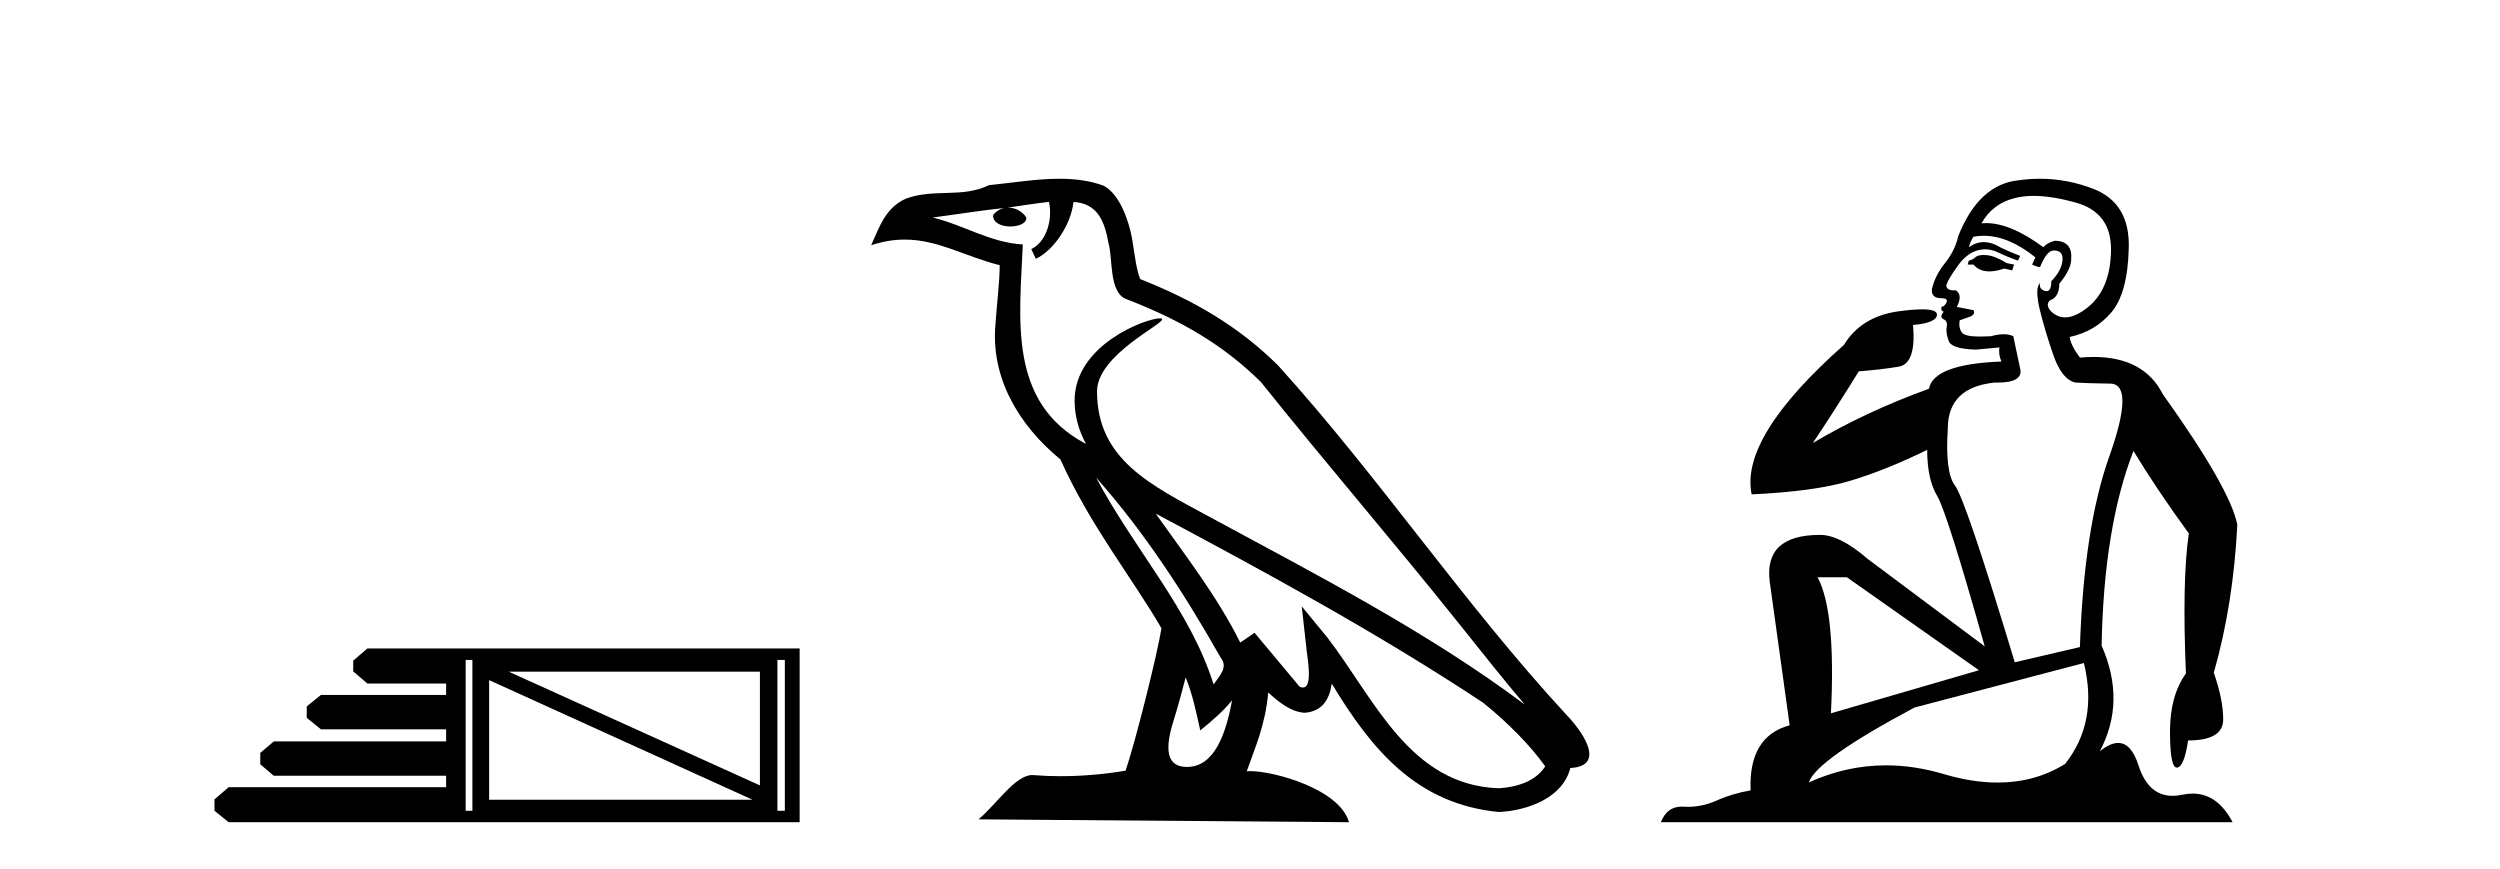
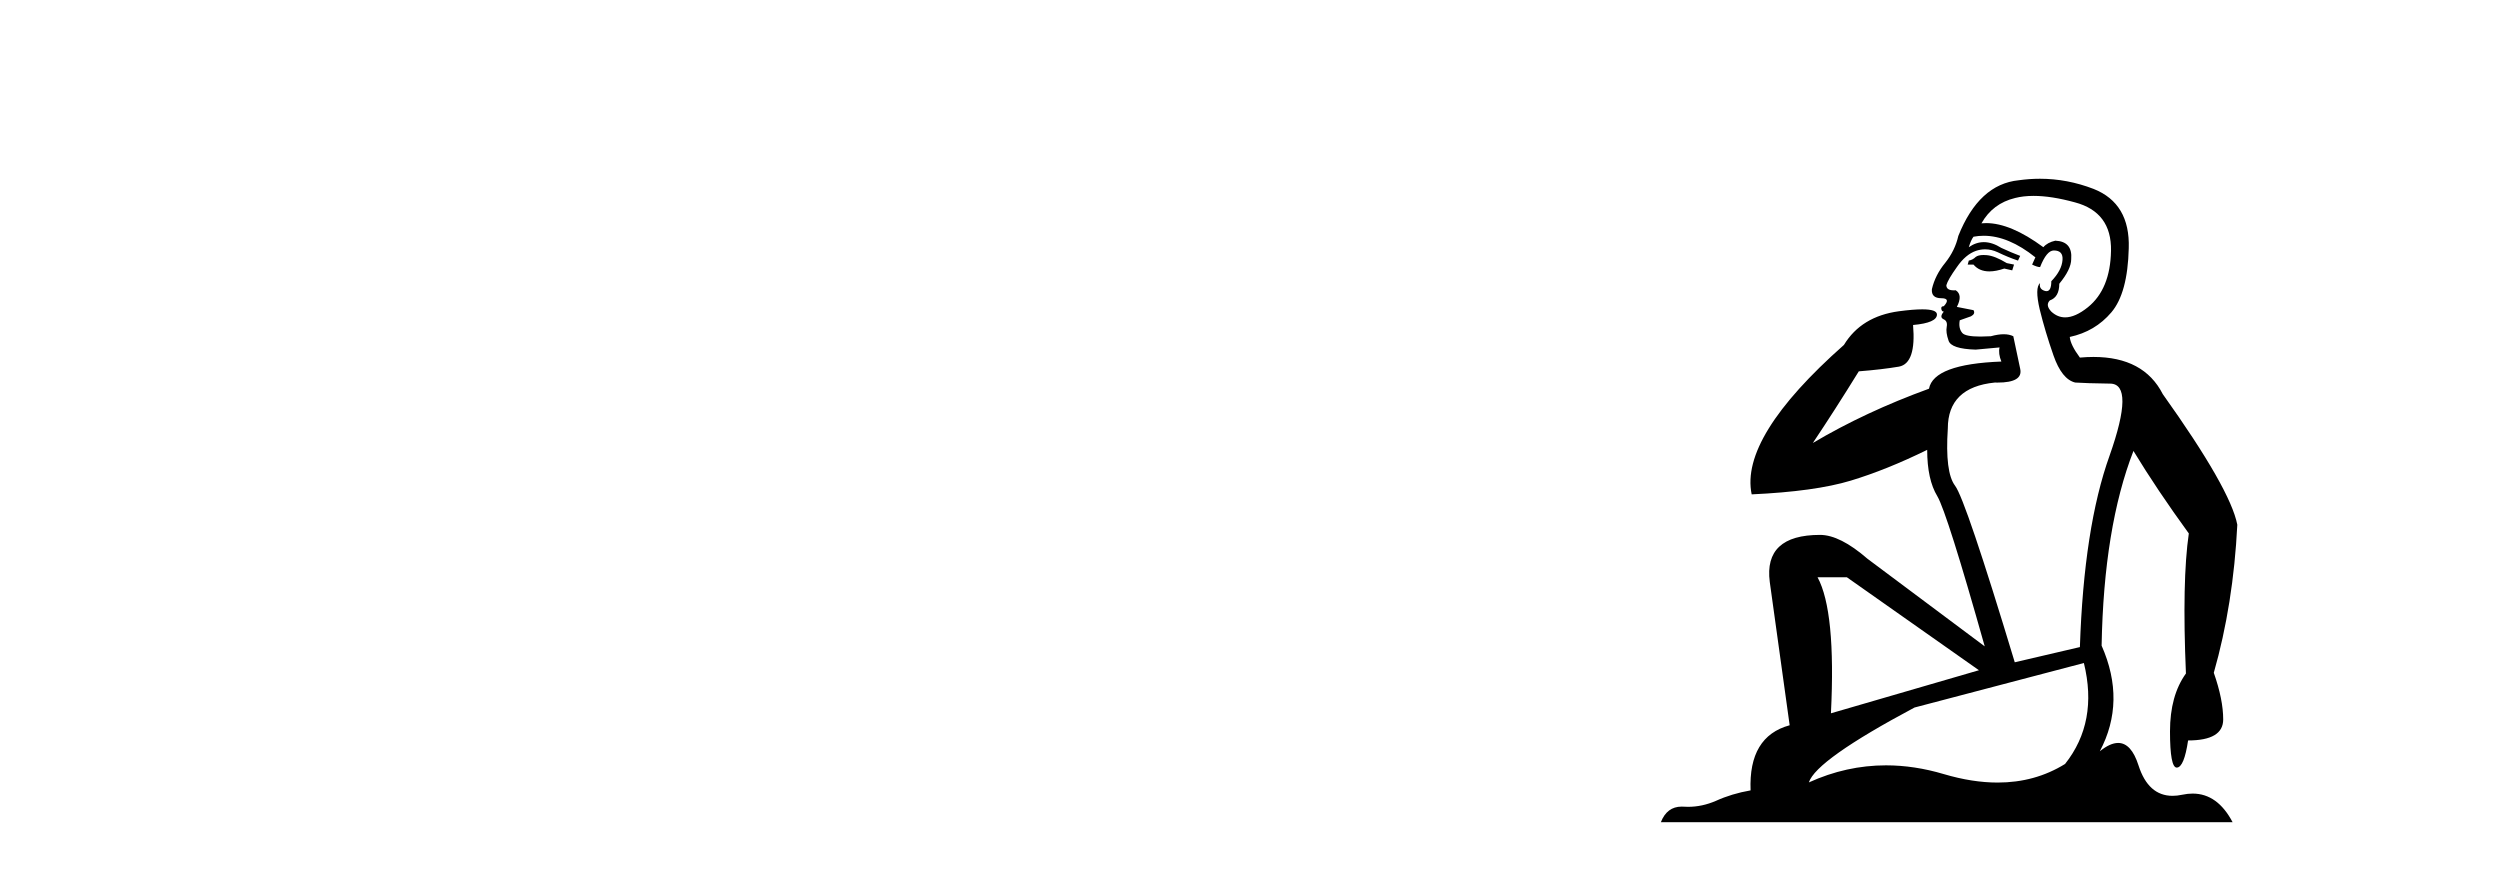
<svg xmlns="http://www.w3.org/2000/svg" width="118.0" height="41.0">
-   <path d="M 35.868 31.703 L 35.868 37.071 L 24.012 31.703 ZM 23.087 32.102 L 35.518 37.748 L 23.087 37.748 L 23.087 32.102 ZM 22.297 31.15 L 22.297 38.269 L 21.979 38.269 L 21.979 31.15 ZM 37.044 31.15 L 37.044 38.269 L 36.694 38.269 L 36.694 31.15 ZM 17.339 30.609 L 16.671 31.182 L 16.671 31.69 L 17.339 32.262 L 21.057 32.262 L 21.057 32.802 L 15.146 32.802 L 14.478 33.343 L 14.478 33.883 L 15.146 34.423 L 21.057 34.423 L 21.057 34.995 L 12.921 34.995 L 12.285 35.536 L 12.285 36.076 L 12.921 36.616 L 21.057 36.616 L 21.057 37.157 L 10.792 37.157 L 10.124 37.729 L 10.124 38.269 L 10.792 38.809 L 37.743 38.809 L 37.743 30.609 Z" style="fill:#000000;stroke:none" />
-   <path d="M 51.733 22.54 L 51.733 22.54 C 54.027 25.118 55.927 28.06 57.62 31.048 C 57.976 31.486 57.575 31.888 57.282 32.305 C 56.166 28.763 53.599 26.03 51.733 22.54 ZM 49.513 9.529 C 49.704 10.422 49.352 11.451 48.675 11.755 L 48.891 12.217 C 49.737 11.815 50.549 10.612 50.67 9.532 C 51.825 9.601 52.14 10.47 52.321 11.479 C 52.537 12.168 52.318 13.841 53.192 14.13 C 55.772 15.129 57.744 16.285 59.515 18.031 C 62.569 21.852 65.762 25.552 68.817 29.376 C 70.004 30.865 71.089 32.228 71.971 33.257 C 67.331 29.789 62.148 27.136 57.062 24.38 C 54.359 22.911 51.78 21.71 51.78 18.477 C 51.78 16.738 54.985 15.281 54.852 15.055 C 54.841 15.035 54.804 15.026 54.745 15.026 C 54.088 15.026 50.721 16.274 50.721 18.907 C 50.721 19.637 50.916 20.313 51.255 20.944 C 51.25 20.944 51.245 20.943 51.24 20.943 C 47.547 18.986 48.133 15.028 48.277 11.538 C 46.742 11.453 45.478 10.616 44.021 10.267 C 45.151 10.121 46.278 9.933 47.411 9.816 L 47.411 9.816 C 47.198 9.858 47.004 9.982 46.874 10.154 C 46.856 10.526 47.277 10.69 47.687 10.69 C 48.087 10.69 48.477 10.534 48.44 10.264 C 48.259 9.982 47.929 9.799 47.591 9.799 C 47.581 9.799 47.572 9.799 47.562 9.799 C 48.125 9.719 48.876 9.599 49.513 9.529 ZM 55.963 31.976 C 56.294 32.78 56.465 33.632 56.652 34.476 C 57.19 34.04 57.712 33.593 58.153 33.06 L 58.153 33.06 C 57.866 34.623 57.329 36.199 56.028 36.199 C 55.24 36.199 54.875 35.667 55.38 34.054 C 55.618 33.293 55.808 32.566 55.963 31.976 ZM 54.549 24.242 L 54.549 24.242 C 59.815 27.047 65.029 29.879 70.009 33.171 C 71.182 34.122 72.227 35.181 72.935 36.172 C 72.466 36.901 71.572 37.152 70.746 37.207 C 66.531 37.06 64.881 32.996 62.654 30.093 L 61.443 28.622 L 61.652 30.507 C 61.666 30.846 62.014 32.452 61.496 32.452 C 61.451 32.452 61.401 32.44 61.344 32.415 L 59.213 29.865 C 58.985 30.015 58.771 30.186 58.536 30.325 C 57.479 28.187 55.932 26.196 54.549 24.242 ZM 50.004 8.437 C 48.898 8.437 47.764 8.636 46.689 8.736 C 45.407 9.361 44.108 8.884 42.763 9.373 C 41.792 9.809 41.52 10.693 41.118 11.576 C 41.69 11.386 42.211 11.308 42.702 11.308 C 44.269 11.308 45.53 12.097 47.186 12.518 C 47.183 13.349 47.053 14.292 46.991 15.242 C 46.734 17.816 48.091 20.076 50.052 21.685 C 51.457 24.814 53.402 27.214 54.821 29.655 C 54.651 30.752 53.631 34.89 53.128 36.376 C 52.142 36.542 51.09 36.636 50.056 36.636 C 49.638 36.636 49.224 36.62 48.817 36.588 C 48.786 36.584 48.754 36.582 48.723 36.582 C 47.925 36.582 47.048 37.945 46.187 38.673 L 63.672 38.809 C 63.226 37.233 60.119 36.397 59.015 36.397 C 58.952 36.397 58.895 36.399 58.846 36.405 C 59.235 35.29 59.721 34.243 59.86 32.686 C 60.348 33.123 60.895 33.595 61.578 33.644 C 62.413 33.582 62.752 33.011 62.858 32.267 C 64.75 35.396 66.865 37.951 70.746 38.327 C 72.087 38.261 73.758 37.675 74.12 36.25 C 75.899 36.149 74.594 34.416 73.934 33.737 C 69.094 28.498 65.098 22.517 60.315 17.238 C 58.473 15.421 56.394 14.192 53.818 13.173 C 53.626 12.702 53.563 12.032 53.438 11.295 C 53.302 10.491 52.873 9.174 52.089 8.765 C 51.421 8.519 50.718 8.437 50.004 8.437 Z" style="fill:#000000;stroke:none" />
  <path d="M 93.625 12.036 Q 93.371 12.036 93.252 12.129 Q 93.115 12.266 92.927 12.3 L 92.876 12.488 L 93.149 12.488 Q 93.419 12.81 93.898 12.81 Q 94.206 12.81 94.601 12.676 L 94.977 12.761 L 95.062 12.488 L 94.721 12.419 Q 94.157 12.078 93.781 12.044 Q 93.698 12.036 93.625 12.036 ZM 95.984 9.246 Q 96.823 9.246 97.932 9.55 Q 99.674 10.011 99.64 11.839 Q 99.606 13.649 98.547 14.503 Q 97.953 14.98 97.476 14.98 Q 97.116 14.98 96.822 14.708 Q 96.531 14.401 96.753 14.179 Q 97.198 14.025 97.198 13.393 Q 97.761 12.71 97.761 12.232 Q 97.83 11.395 97.01 11.36 Q 96.634 11.446 96.446 11.668 Q 94.903 10.53 93.744 10.53 Q 93.633 10.53 93.525 10.541 L 93.525 10.541 Q 94.055 9.601 95.114 9.345 Q 95.505 9.246 95.984 9.246 ZM 93.631 11.128 Q 94.798 11.128 96.07 12.146 L 95.916 12.488 Q 96.156 12.607 96.292 12.607 Q 96.6 11.822 96.941 11.822 Q 97.385 11.822 97.351 12.266 Q 97.317 12.761 96.822 13.274 Q 96.822 13.743 96.594 13.743 Q 96.565 13.743 96.531 13.735 Q 96.224 13.649 96.292 13.359 L 96.292 13.359 Q 96.036 13.581 96.275 14.606 Q 96.531 15.648 96.924 16.775 Q 97.317 17.902 97.949 18.056 Q 98.444 18.09 99.606 18.107 Q 100.767 18.124 99.572 21.506 Q 98.359 24.888 98.171 30.542 L 95.097 31.26 Q 92.774 23.573 92.278 22.924 Q 91.8 22.292 91.937 20.225 Q 91.937 18.278 94.157 18.056 Q 94.221 18.058 94.282 18.058 Q 95.499 18.058 95.353 17.407 Q 95.216 16.741 95.028 15.87 Q 94.84 15.776 94.576 15.776 Q 94.311 15.776 93.969 15.87 Q 93.696 15.886 93.477 15.886 Q 92.764 15.886 92.62 15.716 Q 92.432 15.494 92.5 15.118 L 93.03 14.93 Q 93.252 14.811 93.149 14.64 L 92.364 14.486 Q 92.654 13.923 92.312 13.701 Q 92.263 13.704 92.219 13.704 Q 91.868 13.704 91.868 13.461 Q 91.937 13.205 92.364 12.607 Q 92.774 12.01 93.269 11.839 Q 93.482 11.768 93.696 11.768 Q 93.995 11.768 94.294 11.907 Q 94.789 12.146 95.25 12.3 L 95.353 12.078 Q 94.943 11.924 94.465 11.702 Q 94.032 11.429 93.636 11.429 Q 93.266 11.429 92.927 11.668 Q 93.03 11.326 93.149 11.173 Q 93.388 11.128 93.631 11.128 ZM 87.171 27.246 L 93.406 31.635 L 86.42 33.668 Q 86.659 28.851 85.788 27.246 ZM 98.359 31.294 Q 99.042 34.078 97.471 36.059 Q 96.053 36.937 94.288 36.937 Q 93.097 36.937 91.749 36.538 Q 90.359 36.124 89.02 36.124 Q 87.149 36.124 85.378 36.93 Q 85.719 35.871 90.365 33.395 L 98.359 31.294 ZM 96.284 8.437 Q 95.787 8.437 95.285 8.508 Q 93.406 8.696 92.432 11.138 Q 92.278 11.822 91.817 12.402 Q 91.339 12.983 91.185 13.649 Q 91.151 14.076 91.629 14.076 Q 92.09 14.076 91.749 14.452 Q 91.612 14.452 91.629 14.572 Q 91.646 14.708 91.749 14.708 Q 91.527 14.965 91.732 15.067 Q 91.937 15.152 91.885 15.426 Q 91.834 15.682 91.971 16.075 Q 92.09 16.468 93.252 16.502 L 94.379 16.399 L 94.379 16.399 Q 94.311 16.69 94.465 17.065 Q 91.271 17.185 91.048 18.347 Q 88.042 19.44 85.566 20.909 Q 86.607 19.354 87.735 17.527 Q 88.828 17.441 89.631 17.305 Q 90.451 17.151 90.297 15.34 Q 91.424 15.238 91.424 14.845 Q 91.424 14.601 90.731 14.601 Q 90.309 14.601 89.631 14.691 Q 87.854 14.93 87.034 16.28 Q 82.115 20.635 82.679 23.334 Q 85.668 23.197 87.359 22.685 Q 89.05 22.173 90.963 21.233 Q 90.963 22.634 91.441 23.42 Q 91.903 24.205 93.679 30.508 L 88.145 26.374 Q 86.847 25.247 85.907 25.247 Q 83.243 25.247 83.533 27.468 L 84.472 34.232 Q 82.525 34.761 82.628 37.306 Q 81.739 37.46 80.988 37.802 Q 80.339 38.082 79.677 38.082 Q 79.572 38.082 79.468 38.075 Q 79.421 38.072 79.375 38.072 Q 78.68 38.072 78.392 38.809 L 105.379 38.809 Q 104.668 37.457 103.493 37.457 Q 103.258 37.457 103.005 37.511 Q 102.762 37.563 102.544 37.563 Q 101.398 37.563 100.938 36.128 Q 100.599 35.067 99.976 35.067 Q 99.596 35.067 99.111 35.461 Q 100.358 33.104 99.196 30.474 Q 99.298 24.888 100.699 21.284 Q 101.809 23.112 103.312 25.179 Q 102.988 27.399 103.176 31.789 Q 102.424 32.831 102.424 34.522 Q 102.424 36.23 102.742 36.23 Q 102.746 36.23 102.749 36.23 Q 103.09 36.213 103.278 34.949 Q 104.935 34.949 104.935 33.958 Q 104.935 33.019 104.491 31.755 Q 105.413 28.527 105.601 24.769 Q 105.277 23.078 102.083 18.603 Q 101.19 16.848 98.811 16.848 Q 98.504 16.848 98.171 16.878 Q 97.727 16.28 97.693 15.904 Q 98.889 15.648 99.657 14.742 Q 100.426 13.837 100.477 11.719 Q 100.545 9.601 98.82 8.918 Q 97.574 8.437 96.284 8.437 Z" style="fill:#000000;stroke:none" />
</svg>